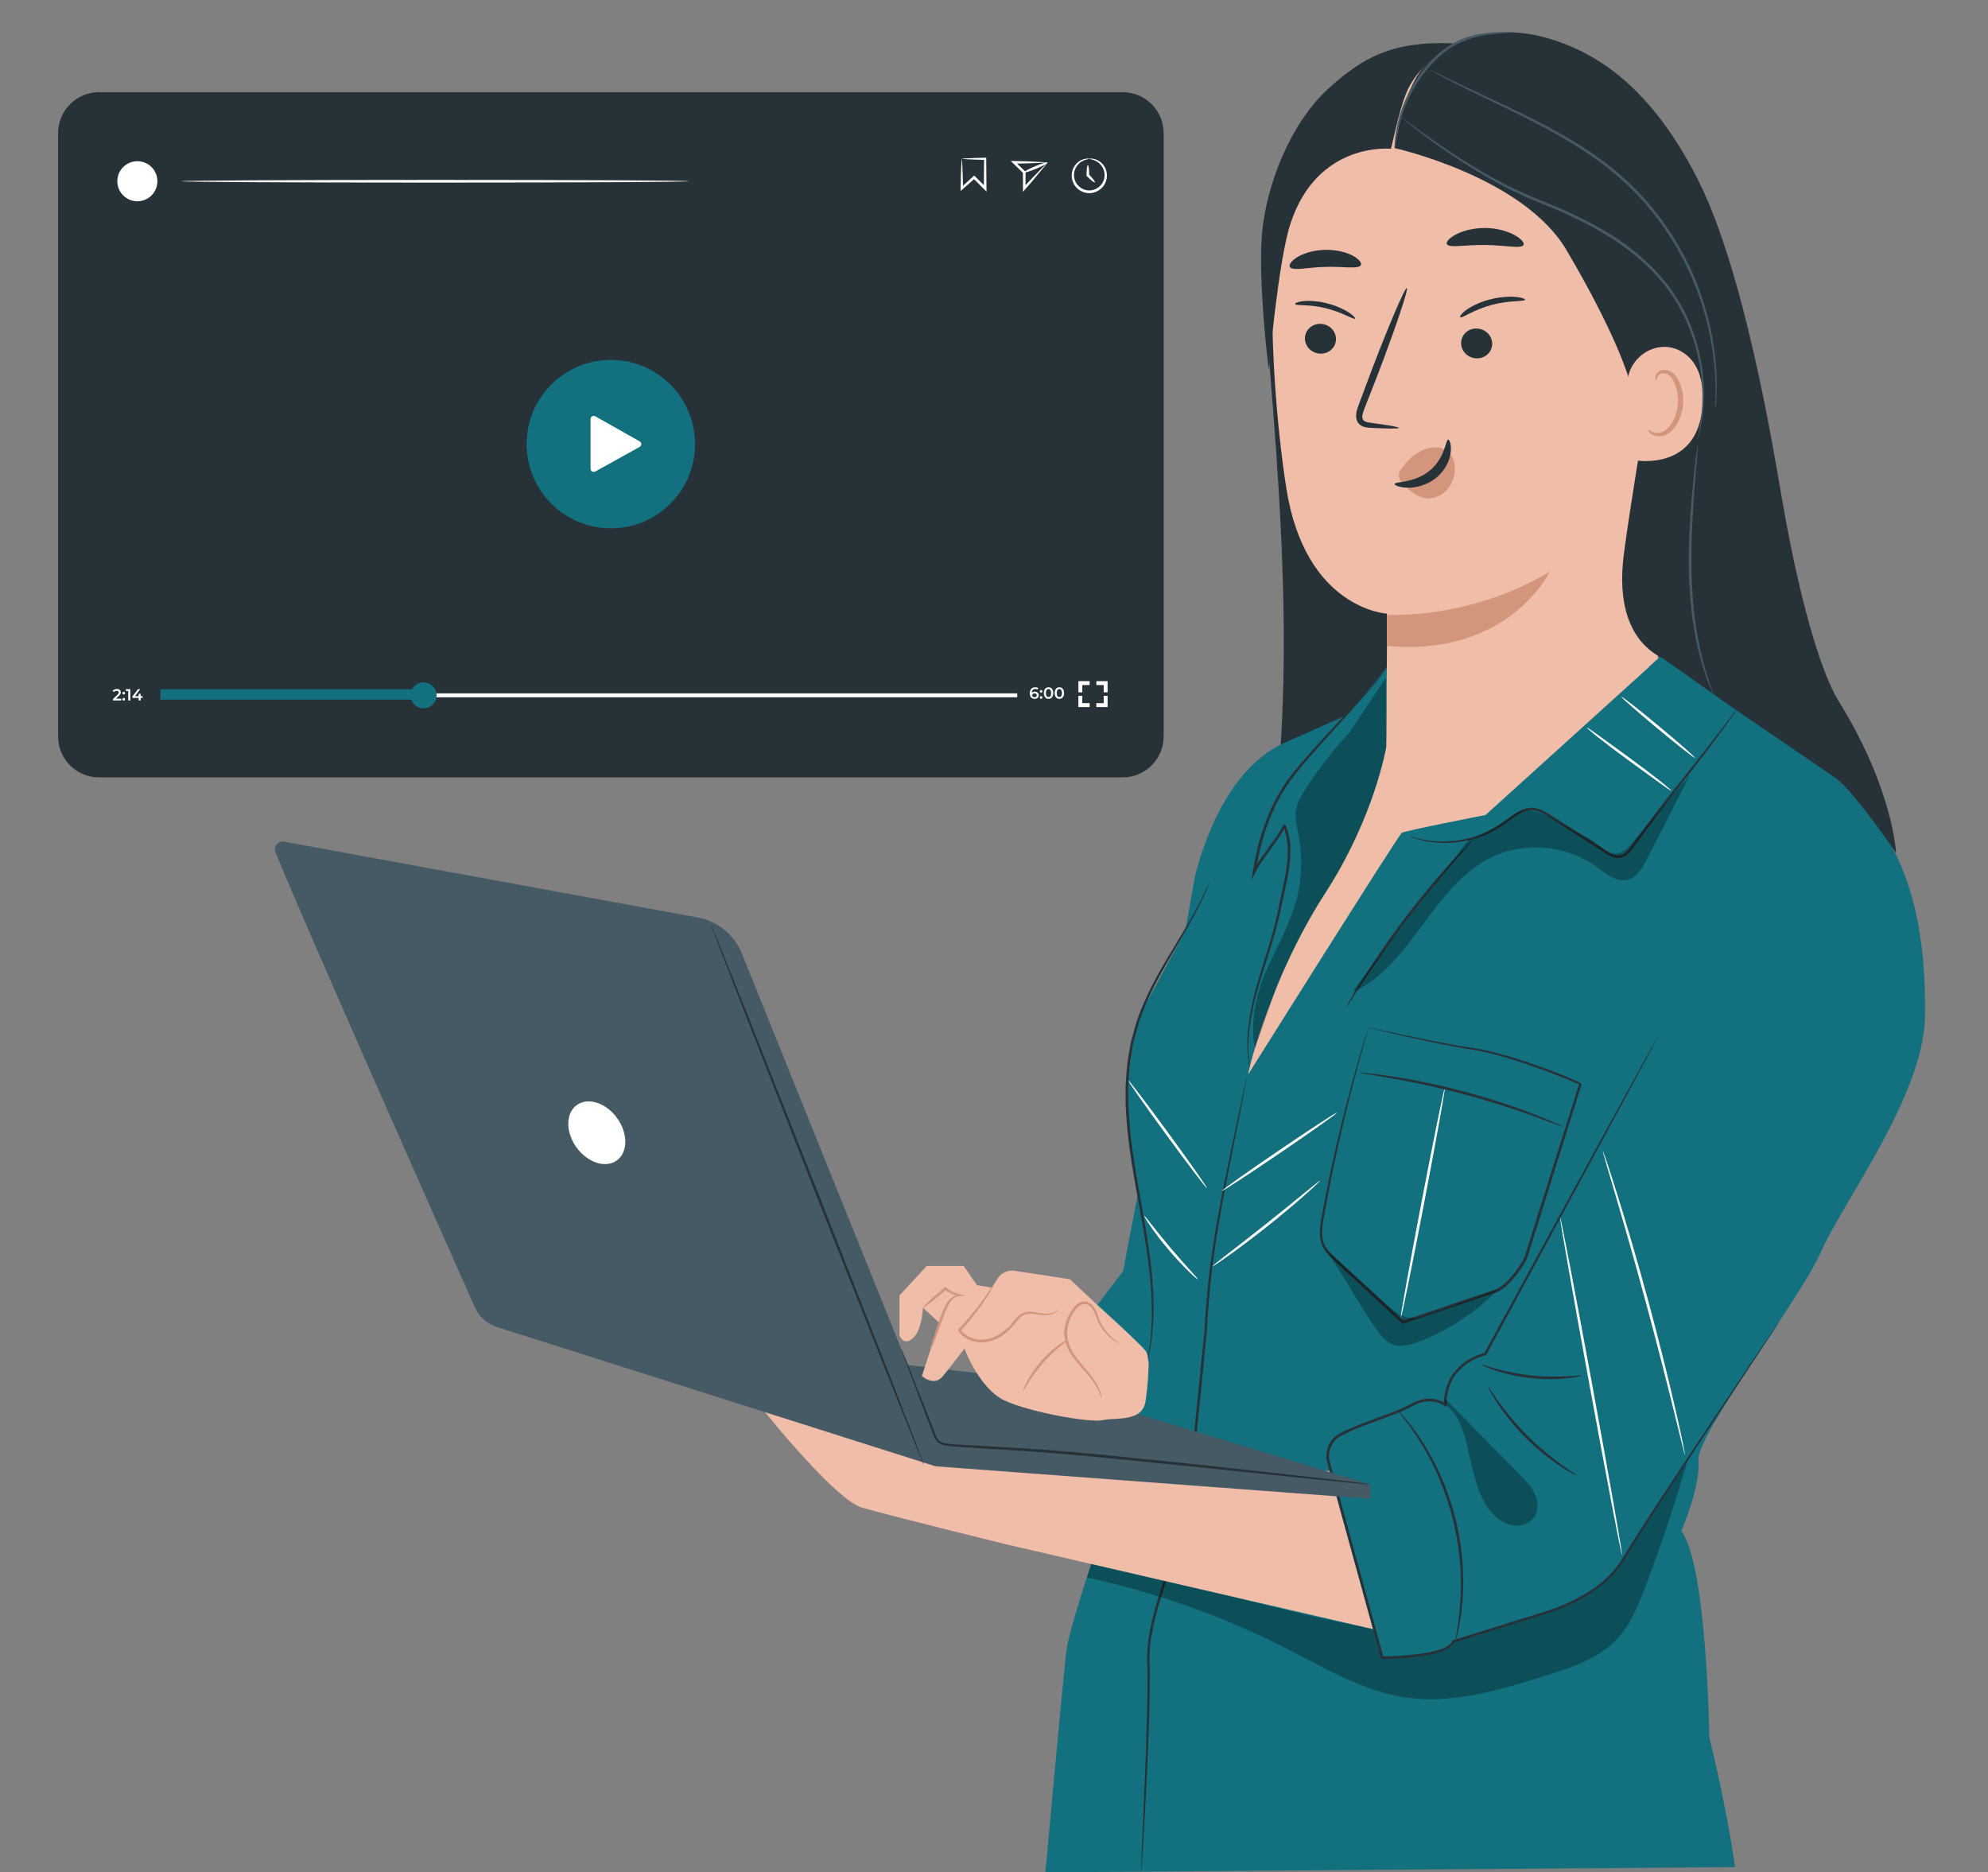
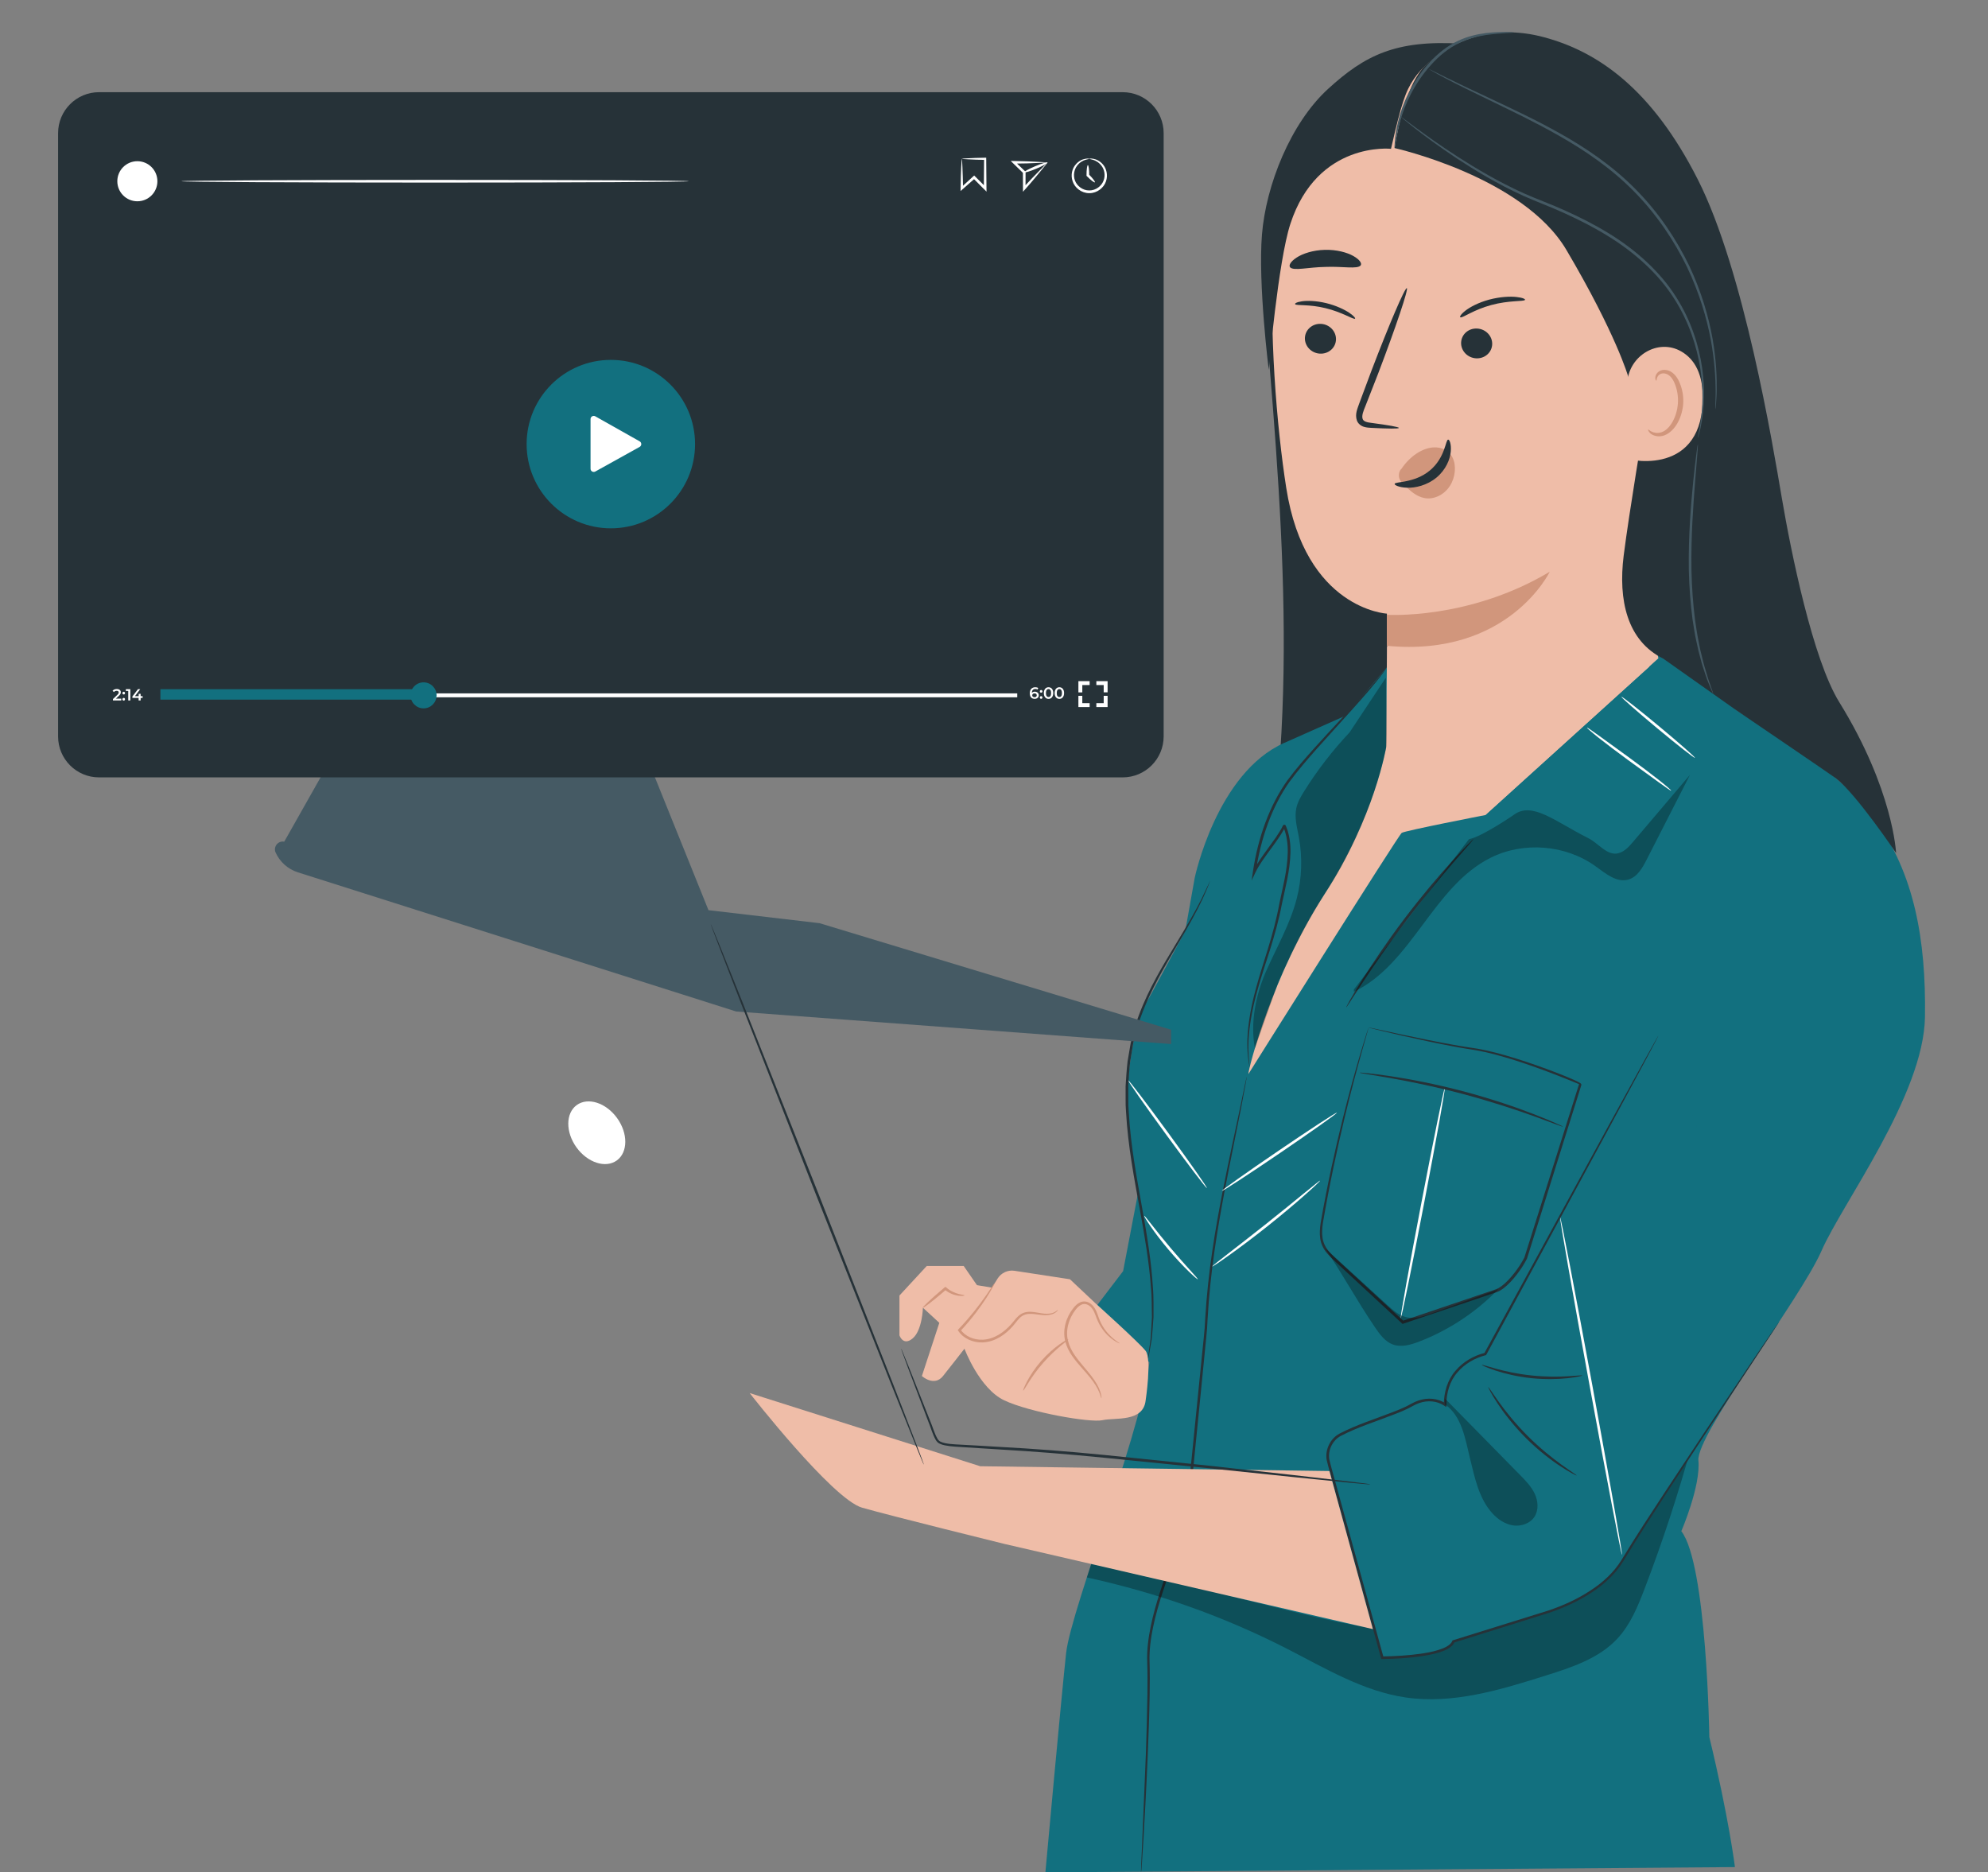
<svg xmlns="http://www.w3.org/2000/svg" version="1.1" x="0px" y="0px" viewBox="0 0 381.95 359.7" style="enable-background:new 0 0 381.95 359.7;" xml:space="preserve">
  <rect x="0" y="0" width="381.95" height="359.7" fill="#808080" stroke="none" />
  <g id="Background_Complete">
</g>
  <g id="Background_Simple" style="display:none;">
    <path style="display:inline;fill:#EBEBEB;" d="M477.7,113.21c-16.08-40.69-57.9-70.93-101.6-68.71   c-20.72,1.05-41.62,8.62-61.76,3.62c-19.36-4.81-34.07-20.35-46.15-36.22c-12.08-15.87-23.12-33.22-39.57-44.51   c-29.4-20.18-76.71-15.96-105.38,5.24C94.57-6.16,74.28,32.19,73.1,67.34c-2.15,63.95,30.3,118.61,80.15,158.74   c23.56,18.97,123.28,55.84,166.71,53.67c53.72,0.2,86.22-3.19,130.28-45.22C484.82,201.54,491.21,147.41,477.7,113.21z" />
    <circle style="display:inline;fill:#EBEBEB;" cx="33.84" cy="269.52" r="28.11" />
    <ellipse transform="matrix(0.228 -0.974 0.974 0.228 293.762 569.797)" style="display:inline;fill:#EBEBEB;" cx="506.34" cy="99.58" rx="14.06" ry="14.06" />
  </g>
  <g id="Plant">
</g>
  <g id="Character">
</g>
  <g id="Desk">
</g>
  <g id="Screens">
    <g>
      <g>
        <path style="fill:#263238;" d="M296.26,81.8L243.3,62.78c3.46,41.34,6.84,83.71-4.16,123.71c-1.19,4.33-2.23,9.75,1.21,12.63     c2.06,1.72,5,1.78,7.69,1.7c5.5-0.17,10.99-0.57,16.45-1.2c5.82-0.67,12.03-1.81,16.17-5.96c3.47-3.47,4.88-8.46,6.04-13.23     C294.58,148.24,297.81,114.91,296.26,81.8z" />
      </g>
      <g>
        <path style="fill:#12707F;" d="M209.5,252.44l6.28-8.23l4.21-22.02l9.55-53.55c0,0,4.21-20.15,17.2-25.92l2.75,53.51l-26.5,67.23     L209.5,252.44z" />
      </g>
      <g>
        <path style="fill:#12707F;" d="M266.45,128.19l-7.81,9.25l-11.91,5.29c0,0-26.21,50.09-26.92,50.56     c-0.7,0.47-4.92,14.75-2.57,26.92c2.34,12.17,3.98,28.09,3.74,39.56c-0.23,11.47-15.21,49.15-16.15,57.81     c-0.94,8.66-3.98,42.13-3.98,42.13l132.48-1.01c0,0-1.17-9.52-4.92-24.97c0,0-0.47-33.24-5.38-39.56c0,0,3.74-8.66,3.28-13.58     c-0.47-4.92,19.66-31.13,23.64-40.26c3.98-9.13,19.66-29.96,19.89-44.94c0.23-14.98-2.11-27.62-9.6-37.92     c-7.49-10.3-21.06-17.32-26.68-21.07l-11-14.04L266.45,128.19z" />
      </g>
      <g>
        <g>
          <path style="fill:#263238;" d="M219.22,359.7c-0.01,0-0.01-0.14,0-0.4c0.01-0.29,0.02-0.68,0.04-1.17      c0.05-1.06,0.11-2.57,0.2-4.51c0.16-3.94,0.4-9.6,0.69-16.58c0.12-3.5,0.24-7.34,0.3-11.45c0.03-2.06,0.03-4.19-0.04-6.37      c-0.08-2.22,0.21-4.5,0.68-6.78c0.93-4.57,2.64-9.16,4.33-13.9c0.84-2.37,1.72-4.79,2.29-7.3c0.29-1.24,0.38-2.54,0.51-3.86      c0.13-1.31,0.26-2.64,0.4-3.96c0.53-5.32,1.06-10.52,1.56-15.53c0.25-2.51,0.5-4.97,0.74-7.39c0.22-2.42,0.55-4.77,0.63-7.09      c0.54-9.27,2-17.52,3.33-24.4c1.35-6.88,2.59-12.41,3.39-16.25c0.4-1.9,0.71-3.38,0.92-4.42c0.1-0.48,0.19-0.86,0.25-1.15      c0.06-0.26,0.09-0.39,0.1-0.39c0.01,0-0.01,0.14-0.05,0.4c-0.05,0.29-0.11,0.67-0.2,1.16c-0.19,1.04-0.47,2.53-0.83,4.44      c-0.74,3.85-1.92,9.4-3.23,16.28c-1.28,6.88-2.71,15.12-3.22,24.36c-0.07,2.32-0.4,4.67-0.61,7.09      c-0.24,2.41-0.48,4.88-0.73,7.39c-0.5,5.02-1.02,10.22-1.55,15.54c-0.13,1.33-0.27,2.65-0.4,3.97c-0.13,1.3-0.22,2.63-0.52,3.93      c-0.59,2.57-1.47,4.99-2.31,7.36c-1.69,4.74-3.4,9.31-4.34,13.83c-0.47,2.25-0.76,4.49-0.69,6.66c0.07,2.2,0.05,4.34,0.02,6.4      c-0.07,4.12-0.22,7.96-0.36,11.46c-0.3,7-0.62,12.67-0.85,16.58c-0.13,1.93-0.23,3.45-0.29,4.5c-0.04,0.49-0.07,0.88-0.09,1.17      C219.25,359.57,219.23,359.7,219.22,359.7z" />
        </g>
      </g>
      <g>
        <path style="fill:#EFBDA8;" d="M239.84,206.36c0-1.07,4.7-19.22,14.52-34.39c9.82-15.16,11.96-28.41,11.96-28.41l0.16-19.58     l0.84,2.52l49.8-7.22l1.5,7.19l-33.27,30.12c0,0-15.4,2.99-16.04,3.42C268.68,160.44,239.84,206.36,239.84,206.36z" />
      </g>
      <g>
        <g>
-           <path style="fill:#263238;" d="M333.57,136.41c0.01,0.01-0.14,0.25-0.44,0.7c-0.3,0.45-0.75,1.1-1.35,1.93      c-1.18,1.67-2.94,4.06-5.17,6.96c-2.23,2.9-4.94,6.31-7.86,10.16c-1.46,1.93-2.97,3.96-4.5,6.1c-0.38,0.53-0.76,1.09-1.25,1.6      c-0.48,0.5-1.14,0.95-1.91,1c-0.77,0.05-1.48-0.25-2.09-0.6c-0.62-0.36-1.18-0.74-1.77-1.12c-2.35-1.51-4.64-2.98-6.85-4.4      c-1.11-0.7-2.19-1.43-3.26-2.08c-1.06-0.64-2.21-1.13-3.35-0.98c-1.14,0.13-2.14,0.77-3.05,1.43c-0.9,0.68-1.8,1.38-2.73,1.94      c-1.86,1.13-3.76,1.89-5.56,2.31c-3.6,0.87-6.65,0.63-8.65,0.2c-0.5-0.1-0.95-0.21-1.33-0.32c-0.38-0.11-0.7-0.2-0.95-0.3      c-0.51-0.19-0.77-0.29-0.76-0.31c0.01-0.02,0.28,0.06,0.79,0.21c0.25,0.08,0.58,0.17,0.96,0.25c0.38,0.1,0.82,0.19,1.32,0.28      c1.99,0.36,5,0.54,8.52-0.36c1.76-0.44,3.61-1.2,5.42-2.32c0.9-0.56,1.76-1.24,2.68-1.94c0.92-0.68,1.98-1.38,3.27-1.54      c1.3-0.17,2.57,0.38,3.66,1.03c1.1,0.67,2.16,1.37,3.28,2.08c2.22,1.42,4.51,2.89,6.86,4.39c1.18,0.7,2.31,1.7,3.54,1.63      c0.6-0.04,1.14-0.39,1.59-0.84c0.45-0.45,0.81-1,1.2-1.53c1.54-2.14,3.06-4.17,4.53-6.09c2.95-3.84,5.69-7.22,7.95-10.09      c2.27-2.87,4.06-5.22,5.3-6.85c0.6-0.78,1.07-1.41,1.42-1.88C333.37,136.62,333.55,136.4,333.57,136.41z" />
-         </g>
+           </g>
      </g>
      <g>
        <g>
          <path style="fill:#263238;" d="M258.64,193.54c-0.03-0.02,0.24-0.52,0.74-1.42c0.5-0.9,1.27-2.17,2.24-3.73      c1.95-3.12,4.78-7.35,8.16-11.83c3.39-4.48,6.69-8.35,9.16-11.07c1.24-1.36,2.26-2.44,2.98-3.17c0.72-0.73,1.13-1.12,1.16-1.1      c0.03,0.02-0.34,0.46-1.01,1.24c-0.73,0.84-1.7,1.95-2.86,3.28c-2.4,2.78-5.64,6.68-9.02,11.14c-3.38,4.47-6.25,8.65-8.27,11.71      c-0.97,1.48-1.77,2.7-2.38,3.64C259,193.09,258.67,193.56,258.64,193.54z" />
        </g>
      </g>
      <g>
        <g>
          <path style="fill:#263238;" d="M262.94,197.39c0-0.01,0.07,0,0.19,0.03c0.15,0.03,0.33,0.07,0.57,0.12      c0.53,0.11,1.26,0.27,2.21,0.48c1.94,0.42,4.78,1.04,8.4,1.77c1.81,0.36,3.82,0.76,6.02,1.13c1.1,0.19,2.24,0.35,3.44,0.54      c1.19,0.2,2.42,0.48,3.67,0.8c2.5,0.65,5.12,1.48,7.85,2.44c1.37,0.48,2.76,0.99,4.17,1.55c0.71,0.28,1.42,0.56,2.14,0.87      c0.36,0.16,0.72,0.32,1.08,0.48l0.54,0.26c0.09,0.05,0.18,0.09,0.27,0.15c0.05,0.03,0.09,0.05,0.14,0.09l0.08,0.06      c0.04,0.03,0.12,0.15,0.12,0.23l0,0.03l-0.01,0.04c-3.08,9.83-6.64,21.2-10.44,33.34l-0.01,0.02l-0.01,0.02      c-0.54,1.05-1.2,2.07-1.96,3.05c-0.76,0.97-1.6,1.92-2.64,2.7c-0.37,0.26-0.77,0.51-1.22,0.66l-1.24,0.42      c-0.82,0.28-1.64,0.55-2.46,0.83c-1.63,0.55-3.25,1.1-4.86,1.64c-3.2,1.08-6.34,2.13-9.37,3.16l-0.14,0.05l-0.11-0.1      c-3.39-3.14-6.66-6.18-9.81-9.09c-0.79-0.73-1.56-1.45-2.33-2.16c-0.76-0.72-1.55-1.39-2.23-2.2c-0.69-0.79-1.18-1.79-1.33-2.81      c-0.16-1.02-0.07-2.04,0.07-3.01c1.33-7.66,2.85-14.37,4.22-19.94c1.37-5.56,2.63-9.96,3.52-12.97      c0.46-1.48,0.81-2.63,1.06-3.44c0.12-0.37,0.22-0.66,0.29-0.88C262.9,197.49,262.93,197.39,262.94,197.39      c0.01,0-0.02,0.11-0.07,0.31c-0.06,0.22-0.14,0.52-0.25,0.9c-0.23,0.81-0.56,1.97-0.98,3.46c-0.84,3.02-2.05,7.43-3.38,13      c-1.32,5.56-2.8,12.29-4.1,19.92c-0.13,0.95-0.21,1.92-0.06,2.87c0.15,0.95,0.58,1.83,1.24,2.59c0.64,0.76,1.43,1.43,2.2,2.15      c0.77,0.71,1.55,1.43,2.34,2.16c3.15,2.91,6.43,5.94,9.82,9.07l-0.25-0.05c3.04-1.03,6.17-2.08,9.37-3.17      c1.6-0.54,3.22-1.09,4.85-1.64c0.82-0.28,1.64-0.55,2.46-0.83l1.24-0.42c0.38-0.13,0.73-0.34,1.08-0.59      c0.97-0.72,1.79-1.65,2.53-2.59c0.74-0.95,1.39-1.95,1.91-2.96l-0.02,0.04c3.83-12.13,7.41-23.49,10.51-33.32l0.19,0.07      c-5.79-2.4-11.29-4.43-16.24-5.75c-1.24-0.33-2.45-0.61-3.63-0.82c-1.18-0.19-2.34-0.36-3.43-0.56c-2.2-0.39-4.2-0.81-6.01-1.19      c-3.62-0.77-6.45-1.43-8.38-1.89c-0.94-0.23-1.68-0.41-2.2-0.54c-0.23-0.06-0.42-0.11-0.56-0.15      C263,197.41,262.94,197.39,262.94,197.39z" />
        </g>
      </g>
      <g style="opacity:0.3;">
        <g>
          <path d="M264.04,312.88c-11.58-1.75-27.67-6.58-40.87-9.34c-4.72-0.98-8.79-2.12-13.5-3.11l-0.85,2.62      c13.52,2.98,26.18,7.42,38.5,13.73c7.33,3.75,14.58,8.13,22.73,9.33c9.11,1.34,18.26-1.47,27.04-4.24      c4.95-1.56,10.14-3.27,13.67-7.08c2.49-2.68,3.91-6.17,5.22-9.59c3.46-9.05,6.48-18.26,9.06-27.6      C309.3,295.25,287.41,316.41,264.04,312.88z" />
        </g>
      </g>
      <g>
        <path style="fill:#12707F;" d="M318.63,198.9l-33.27,61.2c0,0-7.73,1.56-7.73,9.73c0,0-2.69-2.15-6.59,0.17     c-2.51,1.49-9.58,3.48-13.49,5.57c-1.93,1.03-2.88,3.25-2.3,5.36l10.33,37.53c0,0,12.55,0,13.67-3.11l17.2-5.38     c0,0,11.12-2.94,15.4-10.33c4.28-7.39,29.94-45.62,29.94-45.62" />
      </g>
      <g>
        <g>
          <path style="fill:#263238;" d="M341.77,254c0,0-0.07,0.13-0.23,0.38c-0.17,0.26-0.41,0.63-0.71,1.1      c-0.65,0.98-1.58,2.41-2.79,4.25c-2.45,3.72-6.02,9.12-10.49,15.89c-2.23,3.4-4.68,7.15-7.34,11.2      c-2.64,4.07-5.5,8.43-8.35,13.16c-1.48,2.4-3.64,4.4-6.11,6c-2.46,1.62-5.22,2.88-8.14,3.87c-5.85,1.83-11.96,3.75-18.29,5.73      l0.16-0.15c-0.26,0.64-0.79,1.04-1.31,1.34c-0.53,0.3-1.1,0.51-1.67,0.69c-1.15,0.35-2.34,0.57-3.54,0.75      c-2.41,0.34-4.88,0.49-7.38,0.52l-0.2,0l-0.05-0.19c-1.88-6.81-3.83-13.92-5.83-21.17c-1.05-3.81-2.09-7.59-3.11-11.31      c-0.5-1.88-1.05-3.68-1.5-5.58c-0.34-2,0.71-4.11,2.45-5.05c3.38-1.76,6.92-2.83,10.28-4.15c0.84-0.32,1.67-0.66,2.47-1.04      c0.77-0.37,1.56-0.89,2.43-1.17c1.73-0.6,3.73-0.48,5.27,0.59l-0.4,0.19c0.03-2.35,0.7-4.75,2.24-6.49      c1.49-1.77,3.53-2.92,5.69-3.46l-0.16,0.12c9.94-18.2,18.28-33.48,24.15-44.23c2.94-5.35,5.26-9.56,6.85-12.46      c0.79-1.43,1.4-2.52,1.83-3.28c0.2-0.36,0.36-0.64,0.48-0.84c0.11-0.19,0.17-0.28,0.17-0.28s-0.04,0.1-0.14,0.3      c-0.11,0.21-0.25,0.49-0.44,0.86c-0.41,0.77-1,1.88-1.76,3.32c-1.57,2.91-3.85,7.15-6.74,12.52      c-5.83,10.77-14.12,26.08-23.99,44.32l-0.05,0.09l-0.11,0.03c-2.02,0.51-4.02,1.64-5.42,3.31c-1.46,1.65-2.09,3.93-2.11,6.19      l-0.01,0.46l-0.39-0.27c-1.33-0.93-3.21-1.08-4.8-0.51c-0.82,0.27-1.53,0.75-2.37,1.15c-0.82,0.39-1.66,0.73-2.51,1.05      c-3.37,1.32-6.92,2.41-10.21,4.12c-1.57,0.85-2.5,2.74-2.19,4.53c0.43,1.79,0.99,3.67,1.49,5.53c1.03,3.72,2.06,7.5,3.11,11.31      c1.99,7.25,3.95,14.36,5.82,21.18l-0.25-0.19c2.47-0.03,4.93-0.18,7.31-0.51c1.19-0.17,2.36-0.38,3.46-0.73      c0.55-0.17,1.09-0.37,1.58-0.64c0.48-0.27,0.91-0.62,1.09-1.07l0.05-0.12l0.11-0.04c6.33-1.97,12.44-3.88,18.29-5.7      c2.88-0.97,5.62-2.21,8.04-3.81c2.44-1.56,4.55-3.52,5.99-5.84c2.88-4.73,5.75-9.09,8.41-13.14c2.67-4.04,5.15-7.78,7.39-11.17      c4.52-6.74,8.12-12.11,10.61-15.81c1.24-1.82,2.2-3.23,2.86-4.2c0.32-0.46,0.57-0.82,0.75-1.08      C341.68,254.12,341.77,254,341.77,254z" />
        </g>
      </g>
      <g>
        <g>
-           <path style="fill:#FFFFFF;" d="M323.76,279.58c-0.02,0-0.08-0.2-0.19-0.59c-0.11-0.44-0.26-1.01-0.44-1.71      c-0.38-1.55-0.91-3.69-1.56-6.3c-1.31-5.32-3.17-12.66-5.35-20.73c-2.18-8.07-4.28-15.34-5.83-20.6      c-0.76-2.58-1.38-4.69-1.83-6.22c-0.2-0.69-0.36-1.26-0.48-1.7c-0.1-0.39-0.15-0.6-0.13-0.6c0.02-0.01,0.1,0.19,0.23,0.57      c0.15,0.43,0.34,0.99,0.58,1.67c0.49,1.45,1.17,3.56,1.99,6.18c1.64,5.23,3.79,12.49,5.98,20.57c2.18,8.07,3.98,15.43,5.2,20.78      c0.61,2.67,1.09,4.84,1.39,6.34c0.14,0.71,0.25,1.28,0.34,1.73C323.75,279.36,323.78,279.57,323.76,279.58z" />
-         </g>
+           </g>
      </g>
      <g>
        <g>
          <path style="fill:#FFFFFF;" d="M311.63,298.71c-0.14,0.03-2.92-14.47-6.2-32.38c-3.29-17.91-5.83-32.45-5.69-32.47      c0.14-0.03,2.92,14.47,6.21,32.38C309.22,284.14,311.77,298.68,311.63,298.71z" />
        </g>
      </g>
      <g>
        <g>
          <path style="fill:#FFFFFF;" d="M256.85,213.77c0.08,0.12-4.8,3.58-10.89,7.72c-6.1,4.15-11.1,7.41-11.18,7.29      c-0.08-0.12,4.79-3.58,10.89-7.72C251.76,216.91,256.77,213.65,256.85,213.77z" />
        </g>
      </g>
      <g>
        <g>
          <path style="fill:#FFFFFF;" d="M253.61,226.83c0.02,0.03-0.23,0.3-0.72,0.76c-0.48,0.46-1.2,1.12-2.1,1.91      c-1.79,1.59-4.32,3.73-7.18,6.01c-2.86,2.28-5.52,4.26-7.47,5.65c-0.98,0.7-1.77,1.25-2.33,1.62c-0.56,0.37-0.88,0.56-0.9,0.53      c-0.02-0.03,0.26-0.27,0.78-0.69c0.62-0.48,1.36-1.07,2.23-1.75c1.89-1.47,4.51-3.49,7.37-5.76c2.86-2.27,5.42-4.36,7.27-5.88      c0.86-0.7,1.59-1.29,2.21-1.78C253.29,227.02,253.59,226.8,253.61,226.83z" />
        </g>
      </g>
      <g>
        <g>
          <path style="fill:#FFFFFF;" d="M231.87,228.24c-0.12,0.08-3.59-4.48-7.77-10.2c-4.18-5.72-7.46-10.42-7.35-10.5      c0.12-0.08,3.59,4.48,7.77,10.2C228.7,223.46,231.99,228.16,231.87,228.24z" />
        </g>
      </g>
      <g>
        <g>
          <path style="fill:#FFFFFF;" d="M230.13,245.77c-0.05,0.05-0.74-0.53-1.78-1.54c-1.04-1.01-2.42-2.46-3.85-4.15      c-1.43-1.69-2.63-3.29-3.45-4.49c-0.82-1.19-1.27-1.97-1.22-2.01c0.06-0.04,0.62,0.66,1.51,1.79c0.89,1.13,2.13,2.69,3.55,4.37      c1.42,1.68,2.75,3.16,3.71,4.23C229.58,245.05,230.18,245.72,230.13,245.77z" />
        </g>
      </g>
      <g>
        <g>
          <path style="fill:#FFFFFF;" d="M321.07,151.9c-0.05,0.06-0.97-0.6-2.45-1.66c-1.61-1.17-3.59-2.6-5.78-4.19      c-2.25-1.65-4.27-3.17-5.7-4.31c-1.43-1.14-2.28-1.9-2.23-1.95c0.05-0.06,0.97,0.6,2.45,1.66c1.61,1.17,3.59,2.6,5.78,4.19      c2.25,1.65,4.27,3.17,5.7,4.31C320.27,151.09,321.12,151.84,321.07,151.9z" />
        </g>
      </g>
      <g>
        <g>
          <path style="fill:#FFFFFF;" d="M325.64,145.59c-0.09,0.11-3.33-2.42-7.22-5.66c-3.9-3.24-6.98-5.95-6.89-6.06      c0.09-0.11,3.33,2.42,7.22,5.66C322.64,142.76,325.73,145.48,325.64,145.59z" />
        </g>
      </g>
      <g>
        <g>
          <path style="fill:#FFFFFF;" d="M277.59,208.99c0.14,0.03-1.64,9.96-3.98,22.18c-2.34,12.23-4.35,22.12-4.5,22.09      c-0.14-0.03,1.64-9.96,3.98-22.19C275.43,218.86,277.45,208.97,277.59,208.99z" />
        </g>
      </g>
      <g>
        <g>
          <path style="fill:#263238;" d="M302.91,283.46c-0.02,0.03-0.33-0.11-0.87-0.41c-0.55-0.29-1.31-0.75-2.23-1.35      c-1.84-1.2-4.28-3.07-6.66-5.45c-2.38-2.39-4.24-4.82-5.45-6.66c-0.6-0.92-1.06-1.69-1.35-2.23c-0.29-0.54-0.44-0.85-0.41-0.87      c0.07-0.04,0.78,1.11,2.06,2.89c1.27,1.78,3.16,4.14,5.51,6.5c2.36,2.35,4.73,4.24,6.5,5.51      C301.79,282.68,302.95,283.39,302.91,283.46z" />
        </g>
      </g>
      <g>
        <g>
          <path style="fill:#263238;" d="M304,264.26c0.01,0.06-1.06,0.32-2.84,0.52c-1.77,0.19-4.25,0.27-6.97-0.01      c-2.72-0.29-5.12-0.89-6.82-1.45c-1.7-0.56-2.69-1.04-2.67-1.1c0.03-0.08,1.07,0.28,2.77,0.75c1.7,0.47,4.09,1,6.77,1.28      c2.68,0.28,5.12,0.26,6.88,0.16C302.9,264.31,303.99,264.18,304,264.26z" />
        </g>
      </g>
      <g>
        <g>
          <path style="fill:#263238;" d="M232.49,169.2c0.01,0-0.02,0.08-0.07,0.24c-0.07,0.18-0.16,0.41-0.26,0.68      c-0.22,0.6-0.61,1.46-1.11,2.57c-1.02,2.21-2.73,5.29-4.95,9.03c-2.18,3.75-4.92,8.17-6.88,13.54      c-0.12,0.34-0.24,0.67-0.36,1.01c-0.1,0.35-0.19,0.7-0.29,1.05c-0.19,0.7-0.39,1.42-0.59,2.14c-0.23,0.71-0.35,1.46-0.46,2.21      c-0.13,0.75-0.25,1.51-0.38,2.28c-0.18,1.54-0.28,3.12-0.37,4.72c0,0.8,0,1.61,0.01,2.43c-0.01,0.81,0,1.63,0.08,2.46      c0.37,6.6,1.57,12.81,2.57,18.47c1.02,5.65,1.81,10.79,2.06,15.13c0.2,2.17,0.1,4.15,0.13,5.87c-0.13,1.73-0.22,3.21-0.37,4.42      c-0.21,1.17-0.37,2.09-0.49,2.76c-0.06,0.29-0.1,0.52-0.14,0.71c-0.03,0.16-0.06,0.24-0.07,0.24c-0.01,0,0-0.09,0.01-0.25      c0.02-0.19,0.05-0.43,0.09-0.72c0.1-0.67,0.23-1.6,0.39-2.76c0.12-1.2,0.17-2.69,0.28-4.4c-0.06-1.72,0.02-3.68-0.21-5.84      c-0.3-4.32-1.12-9.43-2.16-15.07c-1.02-5.65-2.24-11.87-2.61-18.52c-0.07-0.83-0.09-1.66-0.08-2.48c0-0.82,0-1.64,0-2.45      c0.1-1.62,0.2-3.22,0.38-4.77c0.13-0.77,0.26-1.54,0.39-2.3c0.12-0.76,0.25-1.52,0.48-2.24c0.2-0.73,0.4-1.45,0.6-2.16      c0.1-0.36,0.2-0.71,0.3-1.06c0.12-0.34,0.25-0.68,0.37-1.02c2.01-5.43,4.8-9.85,7.02-13.57c2.26-3.71,4.01-6.75,5.08-8.93      c0.53-1.09,0.94-1.94,1.2-2.52c0.12-0.27,0.23-0.48,0.31-0.66C232.44,169.27,232.49,169.19,232.49,169.2z" />
        </g>
      </g>
      <g>
        <g>
          <path style="fill:#263238;" d="M266.45,128.19c0.01,0-0.03,0.08-0.12,0.21c-0.11,0.16-0.24,0.35-0.4,0.59      c-0.35,0.52-0.92,1.24-1.67,2.17c-1.5,1.85-3.8,4.43-6.68,7.6c-1.44,1.6-3.01,3.34-4.7,5.22c-1.67,1.9-3.46,3.94-5.15,6.24      c-3.28,4.64-5.5,10.73-6.47,17.31l-0.49-0.15c0.73-1.52,1.78-2.92,2.81-4.34c0.54-0.74,1.07-1.47,1.58-2.2      c0.25-0.37,0.49-0.74,0.72-1.12l0.33-0.57l0.15-0.29l0.07-0.15l0.04-0.07c0.02-0.03-0.02,0.02,0.06-0.1      c0.07-0.08,0.18-0.11,0.28-0.09c0.09,0.01,0.18,0.08,0.22,0.16l0.02,0.05l0.03,0.08l0.06,0.16l0.12,0.32      c0.09,0.21,0.16,0.43,0.21,0.65c0.13,0.43,0.22,0.87,0.29,1.32c0.15,0.88,0.19,1.77,0.17,2.64c-0.09,3.5-0.99,6.74-1.64,9.82      c-1.17,6.24-3.31,11.58-4.58,16.17c-1.33,4.58-1.85,8.43-1.86,11.1c-0.01,1.33,0.07,2.37,0.14,3.06      c0.04,0.32,0.07,0.59,0.09,0.79c0.02,0.18,0.02,0.27,0.02,0.27c0,0-0.4-1.44-0.45-4.13c-0.06-2.68,0.41-6.58,1.7-11.2      c1.24-4.63,3.33-9.95,4.46-16.17c0.64-3.09,1.53-6.32,1.6-9.72c0.02-0.85-0.03-1.7-0.17-2.55c-0.06-0.42-0.15-0.84-0.28-1.26      c-0.05-0.21-0.12-0.41-0.2-0.61l-0.11-0.3l-0.06-0.15l-0.03-0.08l-0.01-0.02c0.08-0.04-0.2,0.07,0.19-0.1c0.01,0,0,0,0,0l0,0      c-0.17-0.08,0.24,0.11,0.19,0.1l-0.01,0.02l-0.04,0.08l-0.08,0.15l-0.16,0.3l-0.34,0.59c-0.24,0.39-0.48,0.77-0.74,1.14      c-0.51,0.75-1.05,1.48-1.59,2.22c-1.03,1.42-2.07,2.81-2.76,4.25l-0.74,1.56l0.25-1.71c0.99-6.66,3.25-12.79,6.61-17.51      c1.71-2.32,3.52-4.35,5.21-6.24c1.7-1.89,3.3-3.61,4.76-5.18c2.92-3.14,5.25-5.68,6.8-7.49c0.77-0.9,1.36-1.61,1.74-2.1      c0.18-0.23,0.32-0.41,0.44-0.56C266.39,128.25,266.44,128.19,266.45,128.19z" />
        </g>
      </g>
      <g>
        <path style="fill:#263238;" d="M239.84,206.36" />
      </g>
      <g>
        <g>
-           <path style="fill:#263238;" d="M268.52,270.91c0.01-0.01,0.13,0.11,0.35,0.34c0.25,0.28,0.56,0.63,0.93,1.05      c0.41,0.45,0.89,1.02,1.39,1.72c0.51,0.7,1.13,1.46,1.71,2.39c0.6,0.91,1.25,1.91,1.86,3.04c0.66,1.1,1.23,2.35,1.86,3.64      c1.17,2.63,2.26,5.62,3.07,8.85c0.78,3.24,1.19,6.39,1.37,9.27c0.04,1.44,0.11,2.81,0.04,4.09c-0.01,1.28-0.12,2.47-0.24,3.56      c-0.08,1.09-0.27,2.06-0.41,2.91c-0.12,0.86-0.29,1.58-0.44,2.17c-0.14,0.54-0.25,0.99-0.34,1.36      c-0.08,0.31-0.14,0.47-0.15,0.46c-0.02,0,0-0.17,0.05-0.49c0.07-0.37,0.15-0.83,0.24-1.38c0.12-0.59,0.25-1.32,0.35-2.18      c0.1-0.85,0.27-1.82,0.33-2.9c0.09-1.08,0.18-2.26,0.17-3.53c0.06-1.27-0.03-2.63-0.08-4.05c-0.2-2.85-0.63-5.97-1.4-9.17      c-0.8-3.2-1.87-6.16-3-8.78c-0.61-1.29-1.16-2.53-1.8-3.63c-0.58-1.13-1.21-2.14-1.79-3.05c-0.55-0.93-1.14-1.71-1.63-2.42      c-0.48-0.71-0.94-1.3-1.32-1.77c-0.34-0.44-0.62-0.81-0.85-1.11C268.6,271.07,268.51,270.92,268.52,270.91z" />
-         </g>
+           </g>
      </g>
      <g>
        <g>
          <path style="fill:#263238;" d="M300.28,216.45c-0.01,0.03-0.55-0.15-1.51-0.51c-1.05-0.39-2.42-0.89-4.07-1.5      c-3.45-1.24-8.25-2.83-13.65-4.27c-5.4-1.43-10.36-2.43-13.97-3.06c-1.74-0.29-3.18-0.53-4.28-0.72      c-1.01-0.16-1.57-0.27-1.57-0.31c0-0.04,0.57,0,1.59,0.11c1.02,0.1,2.5,0.29,4.31,0.56c3.63,0.54,8.62,1.49,14.05,2.92      c5.42,1.44,10.22,3.09,13.64,4.43c1.71,0.67,3.08,1.23,4.02,1.66C299.78,216.17,300.29,216.41,300.28,216.45z" />
        </g>
      </g>
      <g style="opacity:0.3;">
        <g>
          <path d="M294.86,286.97c-0.65-1.39-1.75-2.51-2.82-3.6c-4.91-4.99-9.46-9.63-14.36-14.62l-0.05,1.08      c3.2,2.17,3.88,6.56,4.79,10.32c0.92,3.75,1.72,7.76,4.33,10.61c1.05,1.15,2.43,2.07,3.97,2.3c1.54,0.22,3.25-0.36,4.1-1.67      C295.65,290.09,295.52,288.36,294.86,286.97z" />
        </g>
      </g>
      <g style="opacity:0.3;">
        <g>
          <path d="M275.13,252.3c-1.58,0.57-3.27,1.15-4.91,0.77c-1.45-0.34-2.61-1.38-3.71-2.38c-3.98-3.63-7.96-7.27-11.95-10.9      c3.42,5.03,6.16,10.13,9.58,15.16c0.92,1.35,1.94,2.79,3.47,3.35c1.61,0.59,3.4,0.07,5.01-0.54c5.72-2.2,10.96-5.66,15.23-10.06      C283.61,249.23,279.37,250.76,275.13,252.3z" />
        </g>
      </g>
      <g style="opacity:0.3;">
        <g>
          <path d="M260.12,190.54c11.17-5.36,15.19-20.21,26.27-25.75c6.33-3.16,14.39-2.51,20.14,1.62c1.92,1.38,4.05,3.22,6.32,2.57      c1.72-0.49,2.71-2.24,3.52-3.83c2.77-5.43,5.55-10.86,8.32-16.29c-3.64,4.28-7.27,8.57-10.91,12.85      c-0.79,0.93-1.65,1.9-2.83,2.21c-2.2,0.56-3.79-1.9-5.82-2.91c-6.33-3.16-10.76-7.12-14.29-4.46c0,0-6.14,4.23-8.61,4.67      l-22.12,28.89" />
        </g>
      </g>
      <g style="opacity:0.3;">
        <g>
          <path d="M241.1,201.41c-0.92-4.92,0.17-10.35,2.2-14.93c2.03-4.58,4.58-8.97,5.83-13.82c1-3.86,1.14-7.94,0.41-11.87      c-0.34-1.84-0.87-3.71-0.48-5.54c0.25-1.17,0.87-2.23,1.51-3.24c2.52-4.04,5.45-7.83,8.71-11.29l6.97-10.5      c0,0,0.3,12.19,0.07,13.35c-0.11,0.58-1.07,5.2-3.04,10.63c-1.98,5.45-4.99,11.73-7.92,16.21c-5.88,8.97-9.83,18.46-9.83,18.46      L241.1,201.41z" />
        </g>
      </g>
      <g>
        <g>
          <g>
            <g>
              <g>
                <g>
                  <g>
                    <g>
                      <g>
                        <g>
                          <g>
                            <g>
                              <g>
                                <g>
                                  <path style="fill:#EFBDA8;" d="M285.36,156.6c-14.17-3.35-18.53-10.39-18.69-22.86                  c-0.21-15.85-0.21-15.85-0.21-15.85s-15.69-0.82-19.34-24.18c-1.82-11.62-3.4-30.4-2.39-45.96                  c0.91-14.01,15.47-38.72,29.43-37.21l38.33,18.65c4.24,0.46,7.42,4.08,7.33,8.35l0,0l-2.98,90.57" />
                                </g>
                              </g>
                            </g>
                          </g>
                        </g>
                      </g>
                    </g>
                  </g>
                </g>
              </g>
            </g>
            <g>
              <g>
                <g>
                  <g>
                    <g>
                      <g>
                        <g>
                          <g>
                            <g>
                              <g>
                                <g>
                                  <g>
                                    <path style="fill:#263238;" d="M250.71,64.91c-0.06,1.58,1.23,2.94,2.88,3.03c1.65,0.09,3.03-1.11,3.09-2.69                   c0.06-1.58-1.23-2.94-2.88-3.03C252.16,62.13,250.77,63.33,250.71,64.91z" />
                                  </g>
                                </g>
                              </g>
                            </g>
                          </g>
                        </g>
                      </g>
                    </g>
                  </g>
                </g>
              </g>
            </g>
            <g>
              <g>
                <g>
                  <g>
                    <g>
                      <g>
                        <g>
                          <g>
                            <g>
                              <g>
                                <g>
                                  <g>
                                    <g>
                                      <path style="fill:#263238;" d="M248.85,58.46c0.32,0.29,2.68-0.03,5.81,0.74c3.13,0.75,5.27,2.16,5.65,2.04                    c0.18-0.05-0.12-0.5-1.05-1.13c-0.92-0.62-2.53-1.41-4.48-1.88c-1.95-0.47-3.66-0.49-4.67-0.34                    C249.08,58.04,248.69,58.33,248.85,58.46z" />
                                    </g>
                                  </g>
                                </g>
                              </g>
                            </g>
                          </g>
                        </g>
                      </g>
                    </g>
                  </g>
                </g>
              </g>
            </g>
            <g>
              <g>
                <g>
                  <g>
                    <g>
                      <g>
                        <g>
                          <g>
                            <g>
                              <g>
                                <g>
                                  <g>
                                    <path style="fill:#263238;" d="M280.72,65.81c-0.06,1.58,1.23,2.94,2.88,3.03c1.65,0.09,3.03-1.11,3.09-2.69                   c0.06-1.58-1.23-2.94-2.88-3.03C282.16,63.02,280.78,64.23,280.72,65.81z" />
                                  </g>
                                </g>
                              </g>
                            </g>
                          </g>
                        </g>
                      </g>
                    </g>
                  </g>
                </g>
              </g>
            </g>
            <g>
              <g>
                <g>
                  <g>
                    <g>
                      <g>
                        <g>
                          <g>
                            <g>
                              <g>
                                <g>
                                  <g>
                                    <g>
                                      <path style="fill:#263238;" d="M280.6,60.97c0.46,0.12,2.54-1.47,5.92-2.37c3.37-0.92,6.17-0.65,6.46-0.97                    c0.15-0.15-0.38-0.44-1.6-0.57c-1.2-0.14-3.15-0.06-5.26,0.5c-2.11,0.57-3.74,1.46-4.62,2.16                    C280.6,60.43,280.38,60.92,280.6,60.97z" />
                                    </g>
                                  </g>
                                </g>
                              </g>
                            </g>
                          </g>
                        </g>
                      </g>
                    </g>
                  </g>
                </g>
              </g>
            </g>
            <g>
              <g>
                <g>
                  <g>
                    <g>
                      <g>
                        <g>
                          <g>
                            <g>
                              <g>
                                <g>
                                  <g>
                                    <path style="fill:#263238;" d="M268.76,82.21c0.02-0.18-1.99-0.53-5.23-0.96c-0.82-0.09-1.6-0.25-1.74-0.81                   c-0.19-0.6,0.15-1.48,0.55-2.44c0.78-1.99,1.59-4.08,2.45-6.26c3.4-8.92,5.86-16.25,5.5-16.38                   c-0.36-0.13-3.41,6.98-6.81,15.9c-0.82,2.2-1.6,4.29-2.35,6.3c-0.31,0.93-0.85,1.99-0.43,3.23                   c0.22,0.62,0.82,1.06,1.35,1.21c0.53,0.16,0.99,0.17,1.4,0.2C266.72,82.37,268.75,82.39,268.76,82.21z" />
                                  </g>
                                </g>
                              </g>
                            </g>
                          </g>
                        </g>
                      </g>
                    </g>
                  </g>
                </g>
              </g>
            </g>
            <g>
              <g>
                <g>
                  <g>
                    <g>
                      <g>
                        <g>
                          <g>
                            <g>
                              <g>
                                <g>
                                  <path style="fill:#D1967C;" d="M266.45,118.11c0,0,15.71,1.05,31.3-8.27c0,0-7.93,16.47-31.3,14.23V118.11z" />
                                </g>
                              </g>
                            </g>
                          </g>
                        </g>
                      </g>
                    </g>
                  </g>
                </g>
              </g>
            </g>
            <g>
              <g>
                <g>
                  <g>
                    <g>
                      <g>
                        <g>
                          <g>
                            <g>
                              <g>
                                <g>
                                  <path style="fill:#D1967C;" d="M269.28,90.04c1.6-2.39,4.01-3.99,6.19-4.09c1.51-0.07,2.93,0.59,3.63,2.02                  c0.7,1.43,0.56,3.67-0.52,5.36c-1.21,1.9-3.28,2.67-4.88,2.36c-1.61-0.3-2.86-1.46-4.03-2.63                  c-0.33-0.32-0.66-0.66-0.82-1.16c-0.16-0.49-0.11-1.19,0.26-1.69" />
                                </g>
                              </g>
                            </g>
                          </g>
                        </g>
                      </g>
                    </g>
                  </g>
                </g>
              </g>
            </g>
            <g>
              <g>
                <g>
                  <g>
                    <g>
                      <g>
                        <g>
                          <g>
                            <g>
                              <g>
                                <g>
                                  <g>
                                    <path style="fill:#263238;" d="M278.24,84.46c-0.52-0.03-0.54,3.47-3.54,5.94c-2.99,2.48-6.72,2.08-6.75,2.57                   c-0.05,0.22,0.83,0.68,2.4,0.73c1.54,0.06,3.8-0.43,5.64-1.95c1.83-1.52,2.62-3.55,2.74-4.98                   C278.87,85.31,278.48,84.44,278.24,84.46z" />
                                  </g>
                                </g>
                              </g>
                            </g>
                          </g>
                        </g>
                      </g>
                    </g>
                  </g>
                </g>
              </g>
            </g>
            <g>
              <g>
                <g>
                  <g>
                    <g>
                      <g>
                        <g>
                          <g>
-                             <path style="fill:#263238;" d="M277.97,46.88c0.4,0.84,3.56,0.11,7.37,0.19c3.81,0.01,6.95,0.81,7.38-0.02               c0.19-0.4-0.42-1.16-1.73-1.89c-1.3-0.72-3.32-1.33-5.6-1.36c-2.28-0.02-4.32,0.54-5.63,1.23               C278.42,45.72,277.8,46.48,277.97,46.88z" />
-                           </g>
+                             </g>
                        </g>
                      </g>
                    </g>
                  </g>
                </g>
              </g>
            </g>
            <g>
              <g>
                <g>
                  <g>
                    <g>
                      <g>
                        <g>
                          <g>
                            <path style="fill:#263238;" d="M247.87,51.36c0.71,0.73,3.46-0.03,6.78-0.08c3.32-0.14,6.13,0.48,6.77-0.29               c0.28-0.37-0.16-1.1-1.39-1.8c-1.21-0.69-3.23-1.25-5.51-1.19c-2.28,0.06-4.25,0.73-5.4,1.48               C247.94,50.25,247.56,51,247.87,51.36z" />
                          </g>
                        </g>
                      </g>
                    </g>
                  </g>
                </g>
              </g>
            </g>
            <g>
              <path style="fill:#263238;" d="M353.37,134.89c-5.09-8.23-9.25-28.74-11.02-39.14c-1.77-10.4-7.28-43.73-16.14-61.24        C317.35,17,306.92,9.91,296.68,7.16c-10.23-2.76-17.91,0.98-22.53,5.12c-4.62,4.13-6.2,16.17-6.2,16.17s24.69,5.49,33,19.57        c9.55,16.17,11.87,24.31,11.87,24.31l3.09,8.85c0,0-2.89,17.12-3.96,25.59c-1.06,8.46,0.63,16.33,7.6,19.76l14.01,9.9        c0,0,18.32,12.45,19.16,13.09c3.91,2.99,11.57,14.37,11.57,14.37S363.78,151.72,353.37,134.89z" />
            </g>
            <g>
              <path style="fill:#263238;" d="M267.25,28.59c0,0-14.12-1.53-19.33,14.41c-2.36,7.21-4.16,28.04-4.16,28.04        s-2.07-16.54-1.3-25.98c0.76-9.44,5.47-21.38,12.71-27.99c7.04-6.43,12.97-9.44,25.55-8.68c0,0-5.86,2.02-9.08,6.79        C270.03,17.58,269.32,19.62,267.25,28.59z" />
            </g>
          </g>
          <g>
            <g>
              <g>
                <g>
                  <g>
                    <g>
                      <g>
                        <g>
                          <g>
                            <g>
                              <g>
                                <g>
                                  <g>
                                    <g>
                                      <g>
                                        <g>
                                          <g>
                                            <path style="fill:#EFBDA8;" d="M312.65,73.55c0.26-5.17,5.89-8.62,10.37-6.03c2.46,1.42,4.34,4.28,4.12,9.77                       c-0.6,14.63-15.17,11.01-15.18,10.59C311.95,87.62,312.35,79.6,312.65,73.55z" />
                                          </g>
                                        </g>
                                      </g>
                                    </g>
                                  </g>
                                </g>
                              </g>
                            </g>
                          </g>
                        </g>
                      </g>
                    </g>
                  </g>
                </g>
              </g>
            </g>
            <g>
              <g>
                <g>
                  <g>
                    <g>
                      <g>
                        <g>
                          <g>
                            <g>
                              <g>
                                <g>
                                  <g>
                                    <g>
                                      <g>
                                        <g>
                                          <g>
                                            <g>
                                              <path style="fill:#D1967C;" d="M316.65,82.52c0.07-0.04,0.25,0.19,0.67,0.4c0.41,0.21,1.13,0.37,1.9,0.12                        c1.57-0.5,2.97-2.9,3.15-5.54c0.09-1.33-0.13-2.61-0.56-3.68c-0.4-1.09-1.06-1.87-1.84-2.04                        c-0.77-0.21-1.34,0.23-1.53,0.64c-0.21,0.4-0.13,0.7-0.21,0.72c-0.04,0.04-0.3-0.26-0.16-0.86                        c0.07-0.29,0.26-0.63,0.61-0.89c0.36-0.27,0.89-0.4,1.42-0.31c1.13,0.12,2.1,1.2,2.57,2.38                        c0.53,1.18,0.82,2.62,0.72,4.12c-0.22,2.94-1.84,5.64-3.98,6.17c-1.04,0.23-1.89-0.12-2.32-0.48                        C316.67,82.87,316.6,82.54,316.65,82.52z" />
                                            </g>
                                          </g>
                                        </g>
                                      </g>
                                    </g>
                                  </g>
                                </g>
                              </g>
                            </g>
                          </g>
                        </g>
                      </g>
                    </g>
                  </g>
                </g>
              </g>
            </g>
          </g>
        </g>
        <g>
          <g>
            <path style="fill:#455A64;" d="M290.82,6.24c0.01,0.11-2.01,0.05-5.19,0.47c-1.58,0.24-3.46,0.66-5.34,1.59       c-1.9,0.91-3.74,2.36-5.36,4.18c-3.29,3.63-5.1,7.79-5.93,10.87c-0.85,3.1-0.95,5.11-1.06,5.09c-0.03,0-0.03-0.5,0.05-1.41       c0.08-0.9,0.26-2.2,0.65-3.78c0.75-3.14,2.54-7.42,5.9-11.12c1.66-1.85,3.57-3.35,5.54-4.26c1.96-0.94,3.89-1.33,5.5-1.53       c1.62-0.18,2.93-0.2,3.83-0.19C290.32,6.17,290.82,6.2,290.82,6.24z" />
          </g>
        </g>
        <g>
          <g>
            <path style="fill:#455A64;" d="M326.2,84.13c-0.01,0,0-0.08,0.03-0.24c0.03-0.18,0.08-0.41,0.13-0.68       c0.06-0.31,0.13-0.68,0.22-1.11c0.06-0.45,0.14-0.96,0.22-1.53c0.3-2.29,0.5-5.68-0.13-9.77c-0.64-4.07-2.1-8.89-5.06-13.49       c-2.93-4.62-7.46-8.78-12.84-12.06c-2.69-1.66-5.46-3.04-8.17-4.28c-2.71-1.25-5.43-2.22-7.95-3.36       c-5.03-2.29-9.27-4.89-12.75-7.17c-3.47-2.3-6.17-4.32-8.01-5.75c-0.91-0.72-1.62-1.28-2.09-1.68       c-0.21-0.18-0.39-0.33-0.53-0.45c-0.12-0.1-0.18-0.16-0.17-0.17c0.01-0.01,0.07,0.04,0.2,0.13c0.15,0.11,0.34,0.25,0.56,0.41       c0.53,0.39,1.24,0.93,2.15,1.6c1.87,1.38,4.6,3.35,8.08,5.6c3.5,2.23,7.75,4.79,12.75,7.04c2.49,1.12,5.23,2.08,7.96,3.33       c2.73,1.23,5.52,2.63,8.24,4.3c5.44,3.31,10.02,7.55,12.98,12.25c2.99,4.68,4.43,9.57,5.02,13.7c0.59,4.15,0.33,7.56-0.03,9.86       c-0.1,0.57-0.19,1.08-0.27,1.53c-0.1,0.42-0.19,0.79-0.27,1.1c-0.07,0.27-0.13,0.49-0.18,0.67       C326.23,84.05,326.2,84.13,326.2,84.13z" />
          </g>
        </g>
        <g>
          <g>
            <path style="fill:#455A64;" d="M329.58,78.6c-0.01,0-0.01-0.08-0.02-0.24c0-0.19,0-0.42,0.01-0.7c0-0.61,0.07-1.52,0.05-2.68       c-0.02-2.33-0.19-5.71-0.95-9.8c-0.77-4.09-2.17-8.88-4.53-13.85c-2.41-4.94-5.76-10.06-10.22-14.57       c-4.46-4.53-9.54-7.92-14.32-10.64c-4.79-2.73-9.29-4.85-13.04-6.68c-3.76-1.81-6.8-3.31-8.86-4.4       c-1.04-0.54-1.83-0.99-2.36-1.29c-0.24-0.14-0.44-0.26-0.61-0.35c-0.14-0.08-0.2-0.13-0.2-0.13c0-0.01,0.08,0.02,0.22,0.09       c0.17,0.08,0.38,0.18,0.63,0.3c0.59,0.29,1.39,0.69,2.41,1.2c2.09,1.04,5.14,2.48,8.93,4.25c3.77,1.79,8.3,3.87,13.12,6.59       c4.81,2.71,9.95,6.12,14.45,10.7c4.51,4.56,7.88,9.74,10.29,14.73c2.36,5.02,3.73,9.87,4.46,13.99       c0.72,4.13,0.83,7.53,0.79,9.87c-0.01,1.17-0.11,2.08-0.14,2.69c-0.02,0.28-0.04,0.51-0.06,0.7       C329.61,78.52,329.59,78.6,329.58,78.6z" />
          </g>
        </g>
        <g>
          <g>
            <path style="fill:#455A64;" d="M329.16,133.3c-0.02,0.01-0.09-0.14-0.22-0.44c-0.15-0.35-0.33-0.78-0.55-1.31       c-0.24-0.57-0.52-1.27-0.78-2.1c-0.27-0.83-0.61-1.77-0.87-2.84c-0.14-0.53-0.29-1.09-0.44-1.67c-0.14-0.58-0.26-1.2-0.4-1.83       c-0.29-1.26-0.48-2.63-0.71-4.07c-0.38-2.89-0.64-6.08-0.72-9.44c-0.11-6.72,0.42-12.78,0.85-17.15       c0.22-2.18,0.43-3.95,0.59-5.17c0.08-0.56,0.14-1.02,0.19-1.4c0.05-0.32,0.08-0.49,0.1-0.48c0.02,0,0.02,0.17,0,0.5       c-0.03,0.38-0.06,0.85-0.1,1.41c-0.11,1.3-0.25,3.05-0.42,5.18c-0.34,4.37-0.81,10.42-0.7,17.1c0.07,3.34,0.31,6.51,0.67,9.38       c0.22,1.43,0.39,2.79,0.66,4.05c0.13,0.63,0.23,1.24,0.36,1.82c0.14,0.58,0.28,1.13,0.41,1.67c0.24,1.07,0.55,2.01,0.79,2.84       c0.23,0.84,0.48,1.55,0.69,2.12c0.18,0.53,0.33,0.97,0.46,1.34C329.13,133.13,329.17,133.29,329.16,133.3z" />
          </g>
        </g>
      </g>
      <g>
        <g>
          <path style="fill:#EFBDA8;" d="M144.03,267.63c0,0,15.9,20.39,21.6,22.02c5.7,1.63,27.29,6.95,27.29,6.95l70.85,16.38      l-8.35-30.37l-67.09-0.92L144.03,267.63z" />
        </g>
        <g>
-           <path style="fill:#455A64;" d="M52.93,163.74c5.31,13.17,32.07,73.42,38.28,87.37c0.82,1.84,2.38,3.24,4.3,3.85l84.22,26.74      l83.56,6.25v-2.75l-67.55-20.47l-21.34-2.5l-31.86-79.02c-1.46-3.62-4.67-6.24-8.51-6.95L54.61,161.7      C53.44,161.48,52.49,162.64,52.93,163.74z" />
+           <path style="fill:#455A64;" d="M52.93,163.74c0.82,1.84,2.38,3.24,4.3,3.85l84.22,26.74      l83.56,6.25v-2.75l-67.55-20.47l-21.34-2.5l-31.86-79.02c-1.46-3.62-4.67-6.24-8.51-6.95L54.61,161.7      C53.44,161.48,52.49,162.64,52.93,163.74z" />
        </g>
        <g>
          <g>
            <path style="fill:#263238;" d="M263.28,285.18c0,0.01-0.09,0.01-0.27,0c-0.21-0.02-0.46-0.03-0.78-0.06       c-0.72-0.07-1.72-0.16-2.98-0.27c-2.63-0.26-6.36-0.64-10.95-1.1c-4.64-0.48-10.13-1.06-16.24-1.69       c-6.12-0.61-12.84-1.29-19.89-2c-7.06-0.7-13.79-1.23-19.92-1.58c-3.07-0.19-5.98-0.38-8.71-0.55       c-0.69-0.05-1.36-0.12-2.03-0.26c-0.33-0.07-0.66-0.16-0.98-0.32c-0.34-0.14-0.6-0.46-0.76-0.74       c-0.65-1.16-0.92-2.34-1.38-3.41c-1.63-4.32-2.96-7.82-3.89-10.29c-0.44-1.19-0.78-2.13-1.03-2.81       c-0.1-0.3-0.19-0.54-0.26-0.74c-0.06-0.17-0.08-0.25-0.07-0.26c0.01,0,0.05,0.08,0.12,0.24c0.08,0.19,0.18,0.42,0.3,0.72       c0.27,0.67,0.65,1.6,1.13,2.77c0.97,2.46,2.35,5.94,4.05,10.24c0.46,1.06,0.77,2.28,1.37,3.33c0.16,0.26,0.33,0.46,0.6,0.58       c0.26,0.13,0.57,0.21,0.88,0.28c0.63,0.13,1.29,0.19,1.97,0.23c2.72,0.13,5.64,0.32,8.71,0.5c6.14,0.32,12.89,0.84,19.95,1.54       c7.05,0.72,13.77,1.41,19.89,2.04c6.1,0.68,11.6,1.29,16.23,1.8c4.59,0.53,8.31,0.96,10.94,1.26c1.26,0.16,2.25,0.28,2.97,0.37       c0.31,0.04,0.57,0.08,0.77,0.11C263.2,285.16,263.29,285.17,263.28,285.18z" />
          </g>
        </g>
        <g>
          <g>
            <path style="fill:#EFBDA8;" d="M220.11,269.04c0,0,1.21-7.94,0-9.51c-1.21-1.56-9.72-9.22-9.72-9.22l-4.82-4.54l-10.65-1.63       c-1.28-0.2-2.56,0.39-3.25,1.49l-1.09,1.75l-2.88-0.48l-2.55-3.69h-7.09l-5.25,5.68v7.66c0,0,0.71,2.13,2.55,0.57       c1.84-1.56,1.96-5.88,1.96-5.88l3.15,2.9l-3.35,10.22c0,0,2.35,2.13,4.06,0c1.7-2.13,4.12-5.25,4.12-5.25s2.84,7.66,7.66,9.93       c4.82,2.27,16.46,4.34,18.87,3.8S219.65,273.29,220.11,269.04z" />
          </g>
          <g>
            <g>
              <path style="fill:#D1967C;" d="M203.26,251.63c0.01,0.01-0.04,0.12-0.19,0.29c-0.15,0.17-0.43,0.38-0.83,0.53        c-0.41,0.15-0.94,0.23-1.55,0.22c-0.61-0.01-1.29-0.15-2.02-0.22c-0.72-0.07-1.55-0.08-2.25,0.35        c-0.7,0.43-1.19,1.25-1.86,2.01c-1.32,1.48-3.25,2.96-5.69,3.09c-1.9,0.1-3.81-0.75-4.75-2.21l-0.11-0.17l0.13-0.14        c2.28-2.38,3.99-4.64,5.15-6.28c1.15-1.64,1.77-2.66,1.83-2.62c0.02,0.01-0.1,0.28-0.36,0.77c-0.26,0.48-0.67,1.18-1.21,2.03        c-1.09,1.7-2.77,4.02-5.04,6.45l0.03-0.31c0.84,1.28,2.56,2.05,4.31,1.96c2.22-0.11,4.07-1.48,5.36-2.9        c0.65-0.7,1.16-1.56,2-2.05c0.85-0.5,1.77-0.44,2.51-0.35c0.76,0.1,1.41,0.26,1.99,0.3c0.58,0.04,1.08-0.01,1.47-0.12        C202.95,252.02,203.22,251.58,203.26,251.63z" />
            </g>
          </g>
          <g>
            <g>
              <path style="fill:#D1967C;" d="M211.61,268.63c-0.06,0.01-0.12-0.45-0.44-1.2c-0.3-0.76-0.91-1.78-1.84-2.91        c-0.92-1.14-2.19-2.38-3.34-4.01c-0.56-0.82-1.07-1.77-1.33-2.85c-0.28-1.07-0.24-2.26,0.06-3.38        c0.3-1.13,0.84-2.16,1.53-3.01c0.35-0.43,0.75-0.84,1.28-1.07c0.53-0.25,1.18-0.21,1.66,0.05c1,0.51,1.41,1.52,1.7,2.32        c0.28,0.83,0.57,1.56,0.95,2.18c0.74,1.25,1.62,2.07,2.26,2.58c0.64,0.51,1.05,0.72,1.03,0.76c-0.01,0.02-0.45-0.13-1.15-0.6        c-0.69-0.46-1.64-1.27-2.45-2.55c-0.41-0.63-0.75-1.41-1.04-2.22c-0.29-0.8-0.7-1.65-1.5-2.04c-0.39-0.2-0.84-0.22-1.24-0.02        c-0.41,0.19-0.77,0.54-1.08,0.94c-0.64,0.81-1.14,1.78-1.42,2.83c-0.28,1.05-0.32,2.14-0.06,3.13c0.23,1,0.7,1.9,1.23,2.7        c1.09,1.59,2.33,2.86,3.23,4.05c0.92,1.18,1.5,2.27,1.75,3.07c0.14,0.4,0.19,0.72,0.22,0.94        C211.62,268.51,211.63,268.62,211.61,268.63z" />
            </g>
          </g>
          <g>
            <g>
-               <path style="fill:#D1967C;" d="M184.55,248.99c0.01,0.07-0.77-0.13-1.54,0.63c-0.77,0.74-1.34,2.17-1.91,3.77        c-0.57,1.6-1.07,3.06-1.49,4.1c-0.41,1.04-0.74,1.66-0.81,1.63c-0.07-0.03,0.14-0.68,0.46-1.75c0.32-1.07,0.77-2.54,1.35-4.15        c0.57-1.59,1.21-3.1,2.15-3.86c0.46-0.39,0.96-0.52,1.3-0.51C184.4,248.86,184.56,248.96,184.55,248.99z" />
-             </g>
+               </g>
          </g>
          <g>
            <g>
              <path style="fill:#D1967C;" d="M185.31,248.87c0,0.06-0.44,0.15-1.17,0.06c-0.72-0.09-1.75-0.42-2.67-1.19l0.33,0        c-0.21,0.18-0.43,0.37-0.65,0.56c-2.04,1.74-3.77,3.06-3.86,2.95c-0.09-0.11,1.48-1.61,3.52-3.34        c0.22-0.19,0.44-0.37,0.66-0.56l0.17-0.14l0.16,0.14c0.82,0.71,1.74,1.07,2.4,1.25C184.88,248.77,185.31,248.79,185.31,248.87        z" />
            </g>
          </g>
          <g>
            <g>
              <path style="fill:#D1967C;" d="M196.59,267.15c-0.06-0.03,0.19-0.74,0.76-1.81c0.57-1.07,1.48-2.49,2.7-3.88        c1.23-1.39,2.51-2.48,3.5-3.18c0.99-0.7,1.66-1.04,1.7-0.98c0.09,0.13-2.42,1.76-4.81,4.51        C198.02,264.53,196.74,267.23,196.59,267.15z" />
            </g>
          </g>
        </g>
        <g>
          <g>
            <path style="fill:#263238;" d="M136.55,177.53c0.01,0,0.05,0.08,0.13,0.26c0.09,0.2,0.2,0.46,0.33,0.78       c0.3,0.72,0.71,1.73,1.24,3.01c1.07,2.66,2.59,6.44,4.46,11.1c3.74,9.42,8.87,22.38,14.55,36.69       c5.62,14.34,10.71,27.32,14.41,36.75c1.81,4.68,3.28,8.49,4.31,11.16c0.49,1.29,0.87,2.31,1.15,3.04       c0.12,0.33,0.21,0.59,0.29,0.8c0.06,0.18,0.09,0.27,0.08,0.28c-0.01,0-0.05-0.08-0.13-0.26c-0.09-0.2-0.2-0.46-0.33-0.78       c-0.3-0.72-0.71-1.73-1.24-3.01c-1.07-2.66-2.59-6.44-4.46-11.1c-3.74-9.42-8.87-22.38-14.55-36.7       c-5.62-14.33-10.71-27.31-14.4-36.75c-1.81-4.68-3.28-8.49-4.31-11.16c-0.49-1.29-0.87-2.31-1.15-3.04       c-0.12-0.33-0.21-0.59-0.29-0.8C136.57,177.63,136.54,177.54,136.55,177.53z" />
          </g>
        </g>
        <g>
          <path style="fill:#FFFFFF;" d="M118.56,214.8c2.12,2.94,2.1,6.58-0.05,8.14s-5.62,0.44-7.75-2.5c-2.12-2.94-2.1-6.58,0.05-8.14      C112.97,210.74,116.44,211.86,118.56,214.8z" />
        </g>
      </g>
      <g>
        <path style="fill:#263238;" d="M215.69,149.35H19.03c-4.34,0-7.87-3.52-7.87-7.87V25.58c0-4.34,3.52-7.87,7.87-7.87h196.67     c4.34,0,7.87,3.52,7.87,7.87v115.91C223.56,145.83,220.04,149.35,215.69,149.35z" />
      </g>
      <g>
        <circle style="fill:#12707F;" cx="117.36" cy="85.32" r="16.18" />
      </g>
      <g>
        <path style="fill:#FFFFFF;" d="M113.46,90.06v-9.55c0-0.46,0.5-0.76,0.91-0.53l8.53,4.81c0.41,0.23,0.41,0.83,0,1.06l-8.53,4.74     C113.96,90.81,113.46,90.52,113.46,90.06z" />
      </g>
      <g>
        <path style="fill:#FFFFFF;" d="M23.3,134.23v0.34h-1.6v-0.27l0.86-0.82c0.21-0.2,0.25-0.33,0.25-0.45c0-0.2-0.14-0.31-0.4-0.31     c-0.21,0-0.39,0.07-0.51,0.23l-0.28-0.22c0.17-0.23,0.47-0.36,0.82-0.36c0.47,0,0.77,0.24,0.77,0.62c0,0.21-0.06,0.4-0.36,0.68     l-0.58,0.55H23.3z" />
        <path style="fill:#FFFFFF;" d="M23.52,133.16c0-0.15,0.11-0.26,0.25-0.26c0.14,0,0.25,0.1,0.25,0.26c0,0.15-0.11,0.26-0.25,0.26     C23.63,133.41,23.52,133.31,23.52,133.16z M23.52,134.34c0-0.16,0.11-0.26,0.25-0.26c0.14,0,0.25,0.1,0.25,0.26     c0,0.15-0.11,0.26-0.25,0.26C23.63,134.59,23.52,134.49,23.52,134.34z" />
        <path style="fill:#FFFFFF;" d="M25.04,132.4v2.17h-0.4v-1.83h-0.46v-0.34H25.04z" />
        <path style="fill:#FFFFFF;" d="M27.4,134.08h-0.38v0.49h-0.39v-0.49h-1.19v-0.28l1.07-1.4h0.43l-1.01,1.34h0.71v-0.44h0.38v0.44     h0.38V134.08z" />
      </g>
      <g>
        <rect x="30.94" y="133.21" style="fill:#FFFFFF;" width="164.5" height="0.75" />
      </g>
      <g>
        <rect x="30.82" y="132.41" style="fill:#12707F;" width="51.41" height="2" />
      </g>
      <g>
        <path style="fill:#12707F;" d="M83.88,133.59c0,1.38-1.12,2.5-2.5,2.5c-1.38,0-2.5-1.12-2.5-2.5c0-1.38,1.12-2.5,2.5-2.5     C82.76,131.09,83.88,132.21,83.88,133.59z" />
      </g>
      <g>
        <path style="fill:#FFFFFF;" d="M199.58,133.56c0,0.43-0.35,0.7-0.79,0.7c-0.59,0-0.94-0.38-0.94-1.08c0-0.74,0.43-1.15,1.06-1.15     c0.22,0,0.42,0.05,0.57,0.14l-0.15,0.3c-0.12-0.08-0.26-0.11-0.41-0.11c-0.41,0-0.67,0.25-0.67,0.75v0     c0.13-0.15,0.34-0.23,0.58-0.23C199.26,132.9,199.58,133.16,199.58,133.56z M199.19,133.58c0-0.23-0.17-0.37-0.43-0.37     c-0.26,0-0.44,0.16-0.44,0.37c0,0.2,0.16,0.37,0.45,0.37C199.02,133.95,199.19,133.81,199.19,133.58z" />
        <path style="fill:#FFFFFF;" d="M199.78,132.82c0-0.15,0.11-0.26,0.25-0.26c0.14,0,0.25,0.1,0.25,0.26c0,0.15-0.11,0.26-0.25,0.26     C199.89,133.08,199.78,132.97,199.78,132.82z M199.78,134c0-0.16,0.11-0.26,0.25-0.26c0.14,0,0.25,0.1,0.25,0.26     c0,0.15-0.11,0.26-0.25,0.26C199.89,134.26,199.78,134.15,199.78,134z" />
        <path style="fill:#FFFFFF;" d="M200.55,133.15c0-0.71,0.39-1.12,0.9-1.12c0.52,0,0.91,0.4,0.91,1.12c0,0.71-0.39,1.12-0.91,1.12     C200.94,134.27,200.55,133.86,200.55,133.15z M201.95,133.15c0-0.52-0.2-0.77-0.5-0.77c-0.29,0-0.5,0.24-0.5,0.77     c0,0.52,0.2,0.76,0.5,0.76C201.75,133.92,201.95,133.68,201.95,133.15z" />
        <path style="fill:#FFFFFF;" d="M202.63,133.15c0-0.71,0.39-1.12,0.9-1.12c0.52,0,0.91,0.4,0.91,1.12c0,0.71-0.39,1.12-0.91,1.12     C203.02,134.27,202.63,133.86,202.63,133.15z M204.03,133.15c0-0.52-0.2-0.77-0.5-0.77c-0.29,0-0.5,0.24-0.5,0.77     c0,0.52,0.2,0.76,0.5,0.76C203.83,133.92,204.03,133.68,204.03,133.15z" />
      </g>
      <g>
        <polygon style="fill:#FFFFFF;" points="207.94,133.02 207.19,133.02 207.19,130.86 209.35,130.86 209.35,131.61 207.94,131.61         " />
      </g>
      <g>
        <polygon style="fill:#FFFFFF;" points="209.35,135.84 207.19,135.84 207.19,133.68 207.94,133.68 207.94,135.09 209.35,135.09         " />
      </g>
      <g>
        <polygon style="fill:#FFFFFF;" points="212.8,135.84 210.64,135.84 210.64,135.09 212.05,135.09 212.05,133.68 212.8,133.68         " />
      </g>
      <g>
        <polygon style="fill:#FFFFFF;" points="212.8,133.01 212.05,133.01 212.05,131.61 210.64,131.61 210.64,130.86 212.8,130.86         " />
      </g>
      <g>
        <g>
          <path style="fill:#FFFFFF;" d="M184.8,30.51c-0.03-0.03,0.38-0.06,1.15-0.1c0.77-0.04,1.92-0.09,3.32-0.11l0.21,0l0,0.21      c0.01,1.68,0.03,3.6,0.05,5.68l0.01,0.63l-0.45-0.45c-0.19-0.19-0.39-0.39-0.6-0.6c-0.52-0.52-1.03-1.03-1.52-1.52l0.35,0.01      c-0.84,0.74-1.64,1.45-2.38,2.1l-0.39,0.34l0.01-0.51c0.02-1.75,0.07-3.2,0.12-4.19C184.74,31.01,184.77,30.47,184.8,30.51      c0.03,0.03,0.07,0.64,0.11,1.64c0.04,1,0.09,2.39,0.12,4.04l-0.38-0.17c0.73-0.66,1.51-1.38,2.34-2.14l0.18-0.16l0.17,0.17      c0.49,0.49,1,1,1.52,1.52c0.2,0.2,0.41,0.41,0.6,0.6l-0.44,0.18c0.02-2.08,0.04-4.01,0.05-5.68l0.21,0.21      c-1.31-0.02-2.4-0.07-3.19-0.11C185.3,30.57,184.84,30.54,184.8,30.51z" />
        </g>
      </g>
      <g>
        <g>
          <path style="fill:#FFFFFF;" d="M201.26,31.22c0.05-0.02-0.36,0.48-1.11,1.39c-0.74,0.91-1.84,2.25-3.18,3.75l-0.43,0.48l0-0.65      c0-0.89-0.01-1.84-0.01-2.82l0-0.28l0.08,0.19c-0.69-0.67-1.36-1.32-1.98-1.93l-0.44-0.43l0.62,0.01      c1.95,0.03,3.63,0.11,4.76,0.17C200.69,31.17,201.31,31.2,201.26,31.22c-0.05,0.02-0.78,0.04-1.94,0.09      c-1.16,0.05-2.72,0.12-4.53,0.12l0.17-0.42c0.63,0.6,1.3,1.24,2,1.91l0.08,0.08v0.11l0,0.28c0,0.98-0.01,1.93-0.01,2.82      l-0.43-0.17c1.26-1.38,2.4-2.53,3.24-3.39C200.68,31.79,201.21,31.24,201.26,31.22z" />
        </g>
      </g>
      <g>
        <g>
          <path style="fill:#FFFFFF;" d="M201.26,31.22c0.06,0.13-0.9,0.66-2.14,1.18c-1.24,0.52-2.28,0.83-2.34,0.7      c-0.06-0.13,0.9-0.66,2.14-1.18C200.16,31.4,201.2,31.09,201.26,31.22z" />
        </g>
      </g>
      <g>
        <g>
          <path style="fill:#FFFFFF;" d="M209.28,30.51c0-0.03,0.28-0.09,0.8,0c0.5,0.09,1.26,0.39,1.87,1.14      c0.6,0.72,0.97,1.96,0.54,3.19c-0.4,1.22-1.69,2.28-3.2,2.27c-1.52,0.01-2.81-1.05-3.2-2.27c-0.44-1.23-0.07-2.47,0.54-3.19      c0.6-0.75,1.36-1.05,1.87-1.14C208.99,30.42,209.28,30.48,209.28,30.51c0,0.05-0.28,0.05-0.75,0.2      c-0.46,0.14-1.12,0.47-1.62,1.17c-0.5,0.67-0.77,1.76-0.38,2.8c0.37,1.03,1.47,1.92,2.75,1.91c1.28,0.01,2.38-0.88,2.75-1.91      c0.4-1.04,0.13-2.13-0.38-2.8c-0.5-0.69-1.16-1.02-1.62-1.17C209.56,30.56,209.28,30.55,209.28,30.51z" />
        </g>
      </g>
      <g>
        <g>
          <path style="fill:#FFFFFF;" d="M210.36,35.03c-0.1,0.1-0.79-0.42-1.53-1.17l-0.08-0.08v-0.11v-0.02c0-1.06,0.12-1.93,0.26-1.93      s0.26,0.86,0.26,1.93v0.02l-0.08-0.18C209.94,34.24,210.46,34.93,210.36,35.03z" />
        </g>
      </g>
      <g>
        <g>
          <path style="fill:#FFFFFF;" d="M132.34,34.82c0,0.14-21.83,0.26-48.75,0.26c-26.93,0-48.75-0.12-48.75-0.26      c0-0.14,21.82-0.26,48.75-0.26C110.52,34.56,132.34,34.67,132.34,34.82z" />
        </g>
      </g>
      <g>
        <circle style="fill:#FFFFFF;" cx="26.39" cy="34.82" r="3.85" />
      </g>
    </g>
  </g>
</svg>